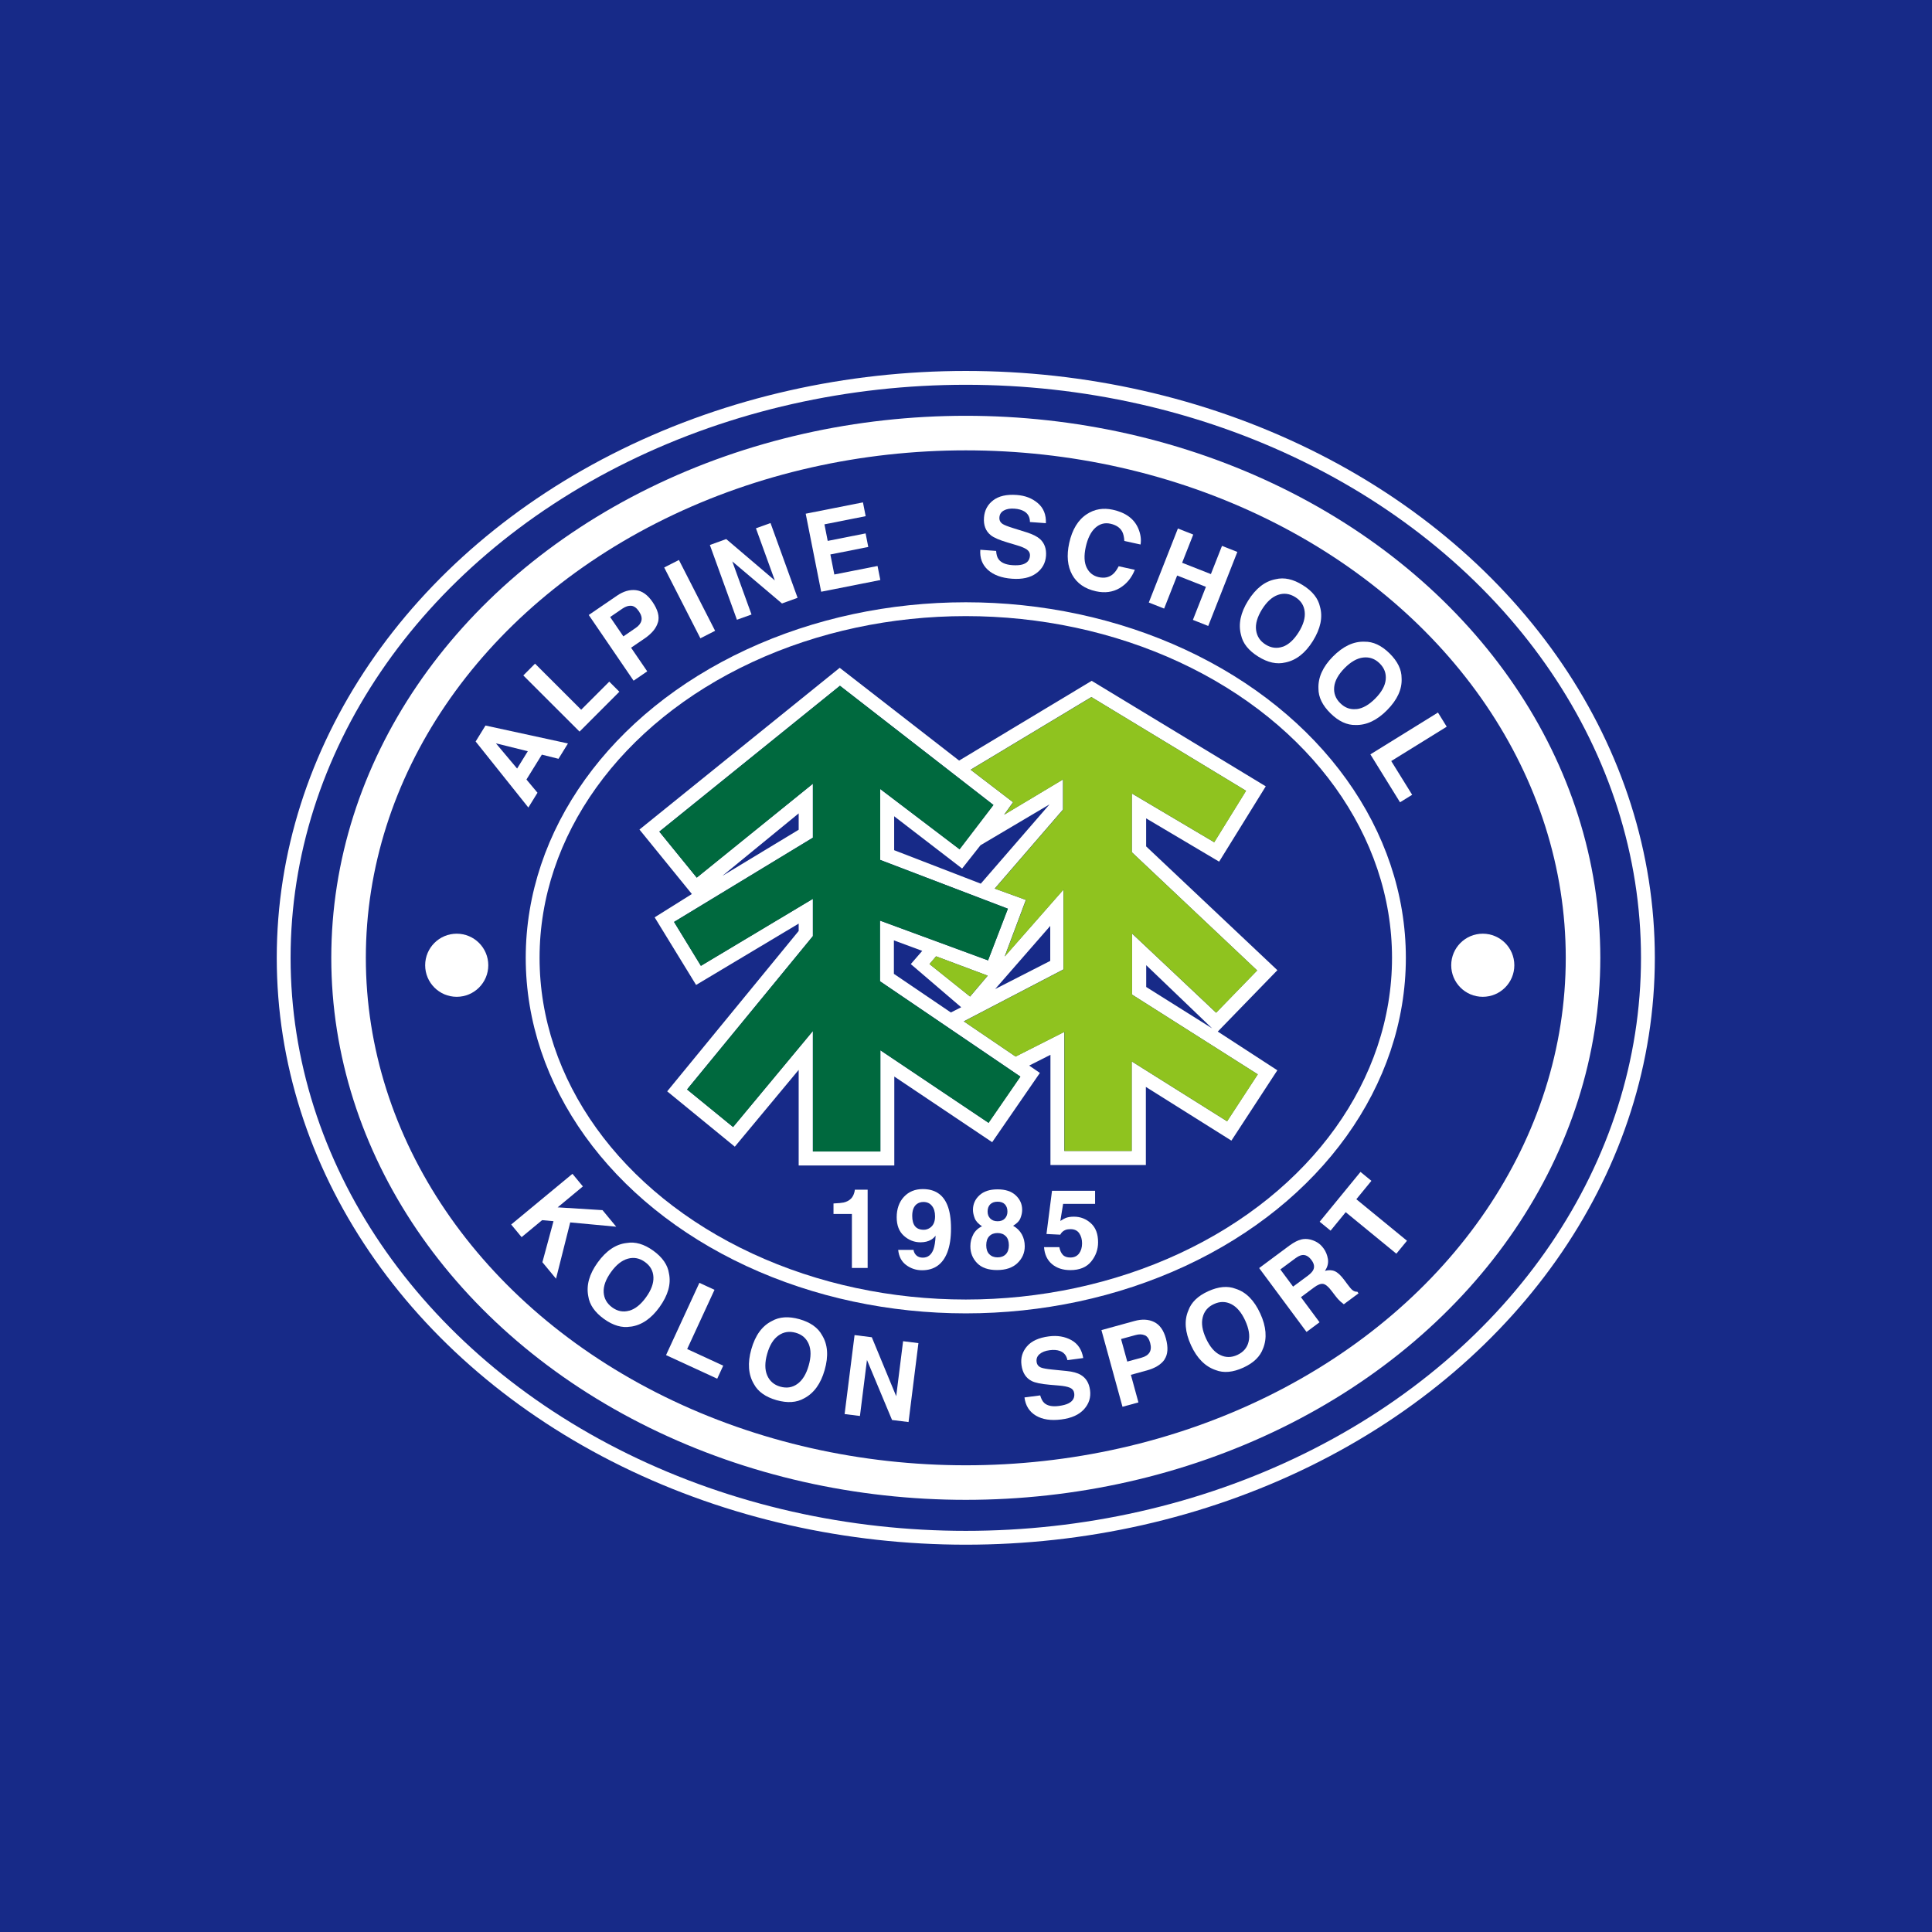
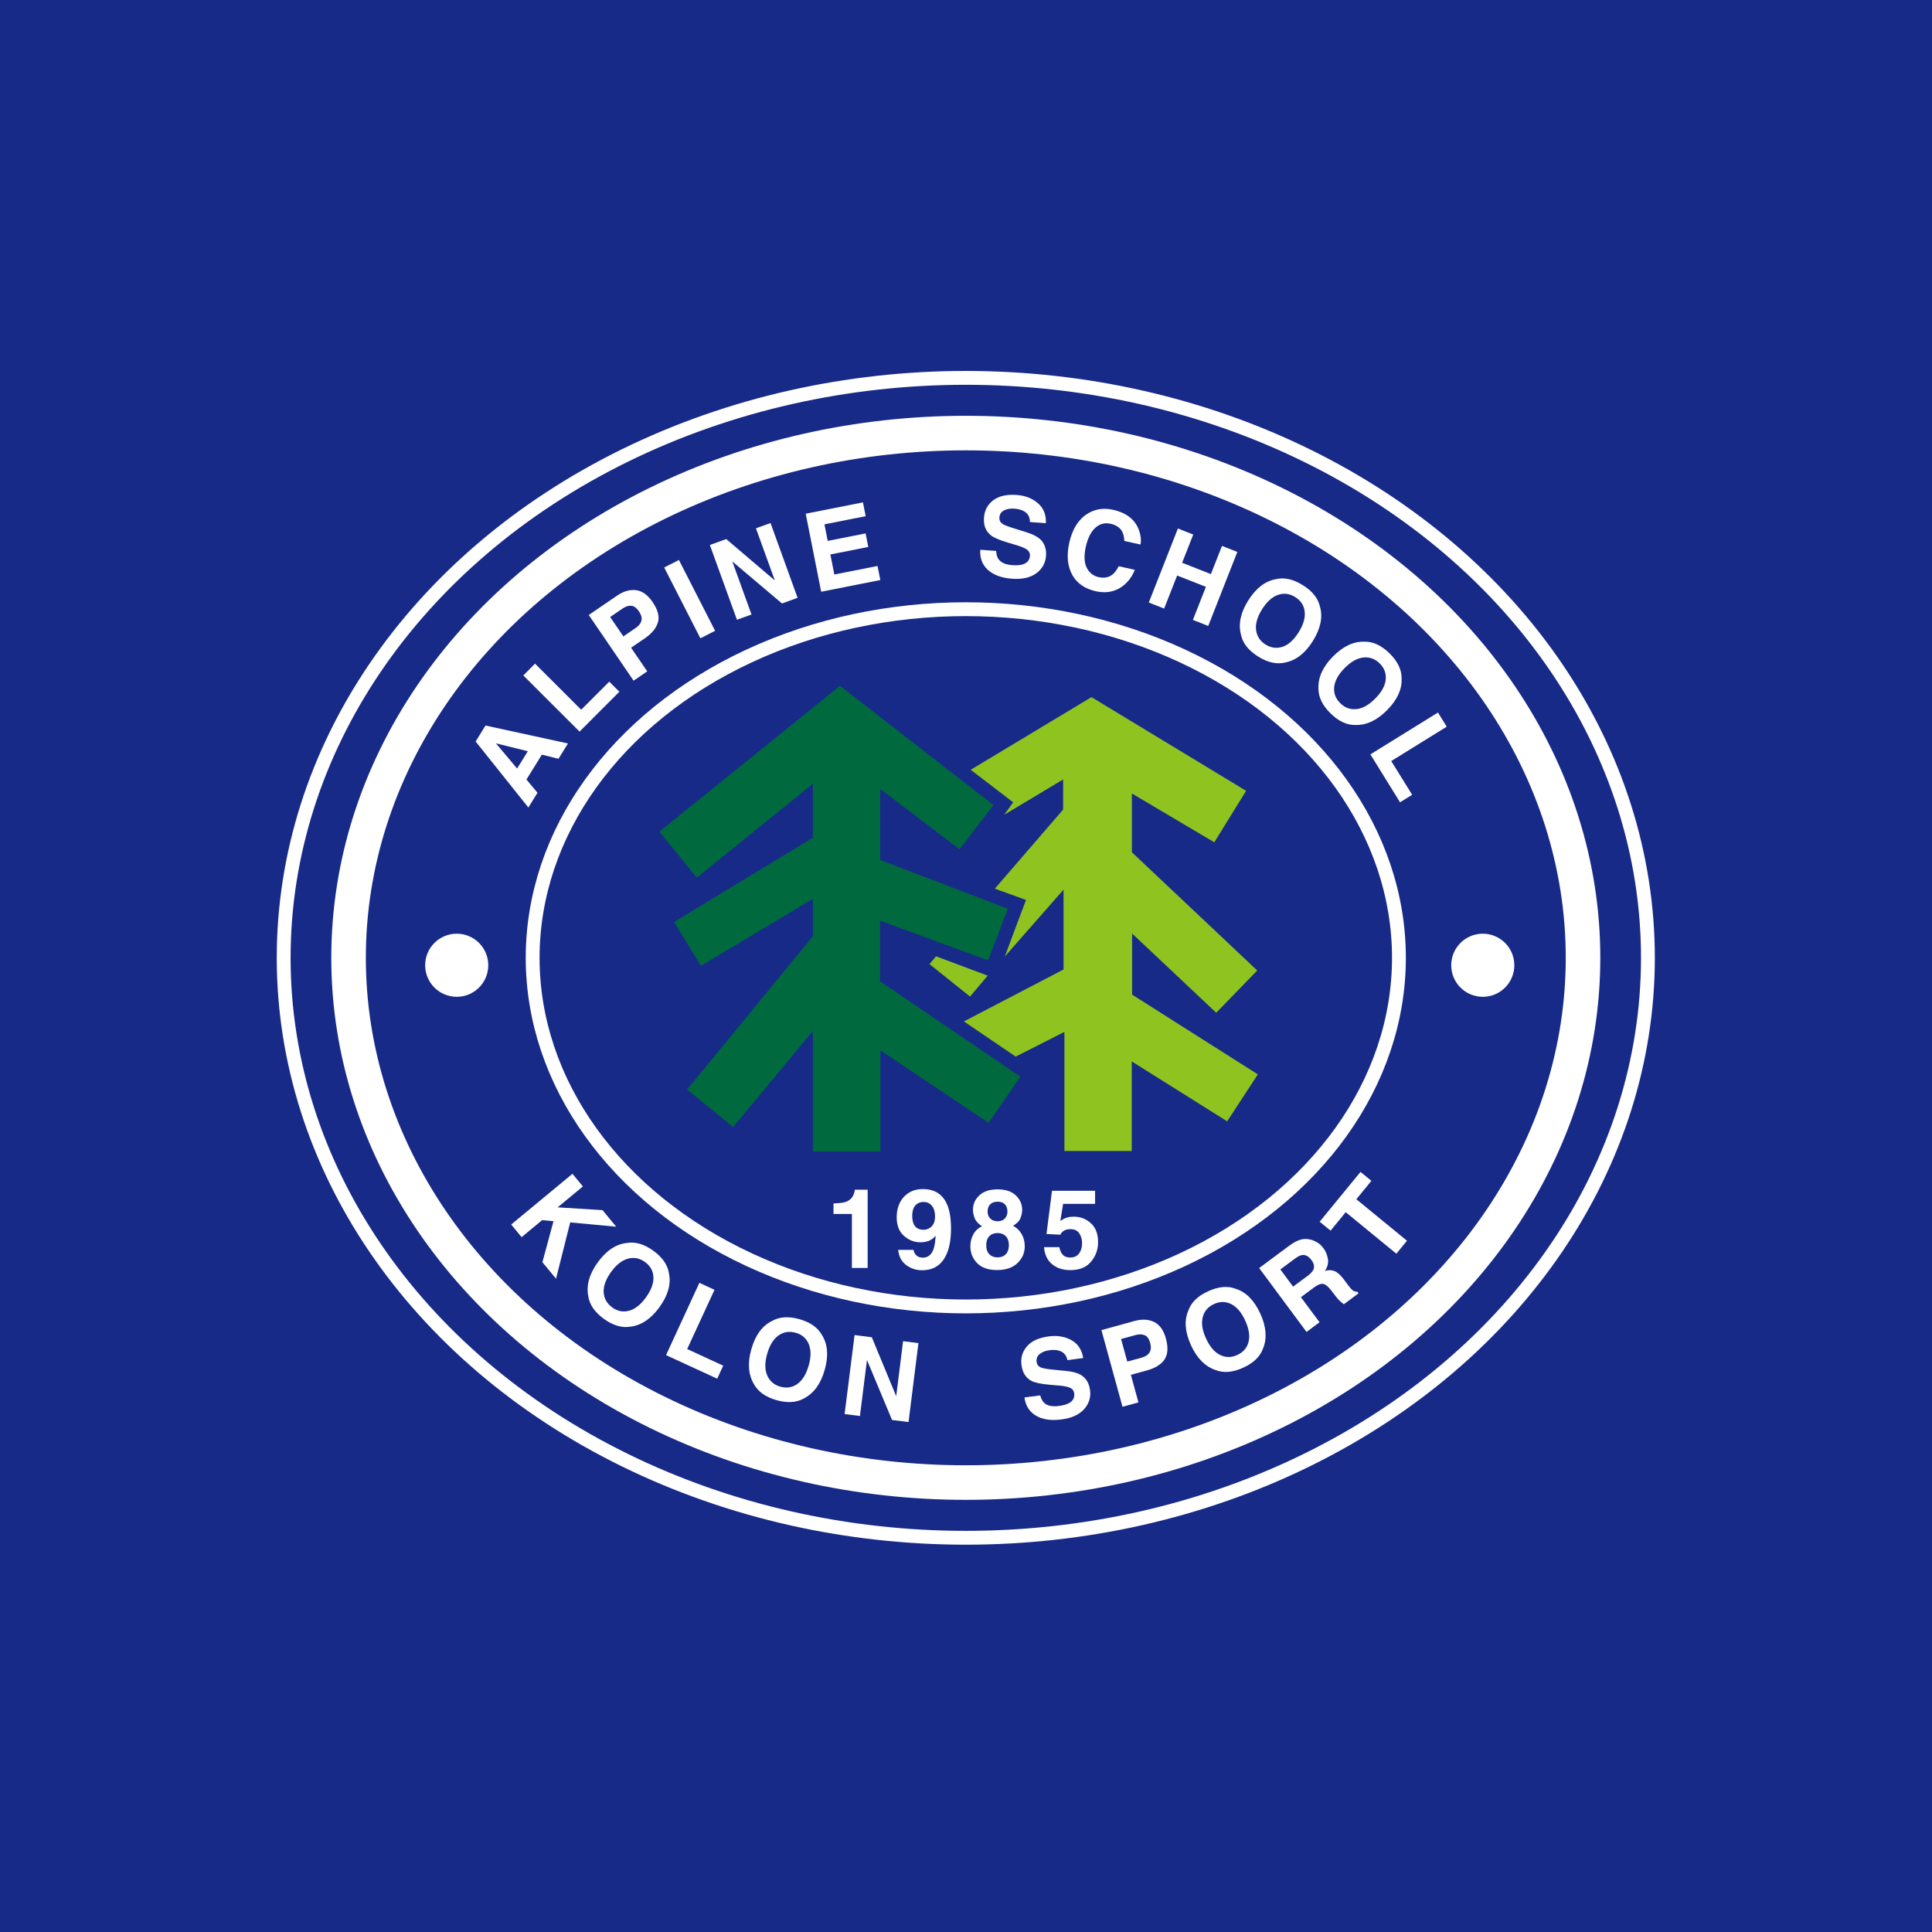
<svg xmlns="http://www.w3.org/2000/svg" id="_레이어_1" data-name="레이어 1" viewBox="0 0 283.46 283.46">
  <defs>
    <style>
      .cls-1 {
        stroke-width: 5.07px;
      }

      .cls-1, .cls-2 {
        fill: none;
        stroke: #fff;
        stroke-miterlimit: 10;
      }

      .cls-2 {
        stroke-width: 2.03px;
      }

      .cls-3 {
        fill: #172a88;
      }

      .cls-3, .cls-4, .cls-5, .cls-6 {
        stroke-width: 0px;
      }

      .cls-4 {
        fill: #8fc31f;
      }

      .cls-5 {
        fill: #fff;
      }

      .cls-6 {
        fill: #00693e;
      }
    </style>
  </defs>
  <rect class="cls-3" x="0" y="0" width="283.46" height="283.46" />
  <g>
-     <path class="cls-5" d="m187.42,142.35l-19.26-18.17v-4.11l10.71,6.35,6.84-11.05-25.54-15.48-19.45,11.7-17.52-13.61-29.38,23.73,7.69,9.46-5.46,3.42,6.08,9.92,15.05-9v1.08l-19.29,23.53,9.92,8.12,9.37-11.27v14.03h14.03v-13.05l14.36,9.63,7-10.16-1.57-1.08,3.12-1.58v16.17h14v-11.46l12.55,7.88,6.74-10.32-8.74-5.68,8.74-9Zm-42.38,22.39c-2.63-1.76-15.88-10.65-15.88-10.65v14.85h-9.9v-17.68s-9.77,11.76-11.71,14.09c-1.81-1.48-4.92-4.02-6.75-5.51,2.28-2.77,18.46-22.5,18.46-22.5v-5.47l-16.43,9.83-3.94-6.44,20.37-12.36v-7.92l-17.04,13.78c-1.9-2.35-4.43-5.45-5.49-6.75,2.75-2.22,26.5-21.4,26.5-21.4l22.52,17.49-4.97,6.5-11.65-8.85v10.41l18.74,7.16-2.91,7.58-15.87-5.84v8.89s20.38,13.84,20.6,13.99c-1.3,1.9-3.38,4.91-4.67,6.78Zm-39.01-36.27l11.15-9.13v2.4l-11.15,6.74Zm47.95-10.45l-10.08,11.63-12.71-4.91v-4.98l9.97,7.67,2.7-3.42,10.12-5.99Zm-12.95,29.76l-1.52.77-8.36-5.67v-4.91l4.16,1.54-1.68,1.94,7.39,6.33Zm-4.66-6.33l.97-1.14,7.58,2.84-2.59,3.06-5.95-4.76Zm48.16,16.17l-4.5,6.89-14-8.79v13.14h-9.88v-17.47l-7.15,3.62-7.6-5.16,14.62-7.62v-11.71l-8.62,9.81,3.11-8.3-4.57-1.66,10.02-11.6v-4.42l-8.64,5.18,1.31-1.83-6.23-4.77c4.6-2.77,16.2-9.74,17.72-10.66,1.82,1.11,19.75,11.98,22.69,13.75-1.26,2.03-3.44,5.57-4.67,7.55-2.44-1.45-12.09-7.16-12.09-7.16v8.62s15.8,14.92,18.39,17.35c-1.67,1.72-4.53,4.66-6.02,6.2-1.38-1.32-12.34-11.62-12.34-11.62v8.96l18.43,11.69Zm-38.54-12.49l8.1-9.28v5.13l-8.1,4.14Zm31.85,5.75l-9.67-6.07v-3.2l9.67,9.27Z" />
    <path class="cls-6" d="m129.1,135.07l15.87,5.84,2.91-7.58-18.74-7.16v-10.41l11.65,8.85,4.97-6.5-22.52-17.49s-23.76,19.18-26.5,21.4c1.06,1.3,3.58,4.4,5.49,6.75l17.04-13.78v7.92l-20.37,12.36,3.94,6.44,16.43-9.83v5.47s-16.18,19.73-18.46,22.5c1.83,1.49,4.93,4.03,6.75,5.51,1.93-2.33,11.71-14.09,11.71-14.09v17.68h9.9v-14.85s13.25,8.89,15.88,10.65c1.29-1.87,3.37-4.88,4.67-6.78-.22-.15-20.6-13.99-20.6-13.99v-8.89Z" />
    <path class="cls-4" d="m166.1,145.93v-8.96s10.96,10.3,12.34,11.62c1.49-1.54,4.35-4.48,6.02-6.2-2.59-2.43-18.39-17.35-18.39-17.35v-8.62s9.65,5.71,12.09,7.16c1.23-1.98,3.42-5.52,4.67-7.55-2.94-1.78-20.87-12.65-22.69-13.75-1.52.92-13.11,7.89-17.72,10.66l6.23,4.77-1.31,1.83,8.64-5.18v4.42l-10.02,11.6,4.57,1.66-3.11,8.3,8.62-9.81v11.71l-14.62,7.62,7.6,5.16,7.15-3.62v17.47h9.88v-13.14l14,8.79,4.5-6.89-18.43-11.69Zm-21.18-2.78l-7.58-2.84-.97,1.14,5.95,4.76,2.59-3.06Z" />
  </g>
  <ellipse class="cls-2" cx="141.7" cy="140.53" rx="63.55" ry="51.15" />
  <g>
    <path class="cls-5" d="m83.99,172.22l1.53,1.85-3.7,3.07,6.58.41,2.01,2.43-6.75-.63-2.08,8.26-2-2.42,1.63-6.02-1.67-.15-3.01,2.49-1.53-1.85,8.99-7.44Z" />
    <path class="cls-5" d="m92.51,194.64c-1.25.22-2.55-.16-3.9-1.13-1.35-.98-2.12-2.09-2.3-3.34-.31-1.6.15-3.24,1.38-4.94,1.25-1.73,2.67-2.69,4.26-2.86,1.25-.22,2.55.16,3.9,1.13,1.35.98,2.12,2.09,2.3,3.34.33,1.56-.14,3.2-1.39,4.94-1.23,1.7-2.64,2.66-4.25,2.87Zm-.2-2.33c.88-.25,1.7-.9,2.47-1.97.77-1.06,1.13-2.05,1.09-2.96-.04-.91-.45-1.65-1.24-2.22s-1.62-.73-2.5-.49c-.88.24-1.71.89-2.48,1.96-.77,1.07-1.13,2.06-1.08,2.97s.47,1.65,1.25,2.22,1.61.73,2.49.48Z" />
    <path class="cls-5" d="m102.62,188.22l2.21,1.02-4.01,8.69,5.29,2.44-.88,1.91-7.51-3.46,4.89-10.6Z" />
    <path class="cls-5" d="m117.98,205.16c-1.1.63-2.45.72-4.05.27-1.6-.46-2.71-1.24-3.31-2.35-.83-1.39-.96-3.1-.39-5.11.58-2.06,1.59-3.44,3.02-4.15,1.1-.63,2.45-.72,4.05-.27,1.6.46,2.71,1.24,3.31,2.35.84,1.35.97,3.06.38,5.11-.57,2.02-1.58,3.4-3.01,4.15Zm-.98-2.12c.74-.53,1.29-1.43,1.65-2.69.36-1.26.36-2.31.01-3.15-.35-.84-.99-1.4-1.92-1.66-.93-.26-1.77-.13-2.52.4s-1.3,1.42-1.66,2.69c-.36,1.26-.36,2.32,0,3.16.36.84,1,1.4,1.93,1.66.93.26,1.76.13,2.5-.4Z" />
    <path class="cls-5" d="m125.37,195.88l2.54.32,3.58,8.65,1.01-8.07,2.25.28-1.45,11.58-2.42-.3-3.68-8.81-1.03,8.22-2.25-.28,1.46-11.58Z" />
    <path class="cls-5" d="m152.61,204.71c.15.52.34.89.6,1.13.46.42,1.18.57,2.15.44.58-.08,1.05-.2,1.39-.37.66-.33.94-.82.86-1.48-.05-.38-.26-.66-.62-.82-.37-.16-.92-.27-1.68-.33l-1.29-.11c-1.27-.11-2.15-.29-2.65-.55-.85-.43-1.35-1.21-1.5-2.35-.14-1.04.13-1.95.8-2.73.67-.79,1.75-1.28,3.23-1.47,1.23-.16,2.33.02,3.29.55.96.53,1.54,1.41,1.74,2.63l-2.32.31c-.13-.69-.51-1.14-1.13-1.36-.41-.14-.9-.18-1.48-.1-.64.08-1.13.28-1.48.58s-.49.68-.43,1.13c.05.41.28.7.69.85.26.1.79.2,1.6.28l2.09.21c.92.09,1.62.28,2.11.58.76.45,1.21,1.19,1.35,2.23.14,1.06-.15,1.99-.88,2.8-.73.81-1.83,1.31-3.33,1.5-1.52.2-2.77.01-3.73-.56-.96-.57-1.53-1.46-1.68-2.67l2.31-.3Z" />
    <path class="cls-5" d="m170.86,199.47c-.51.73-1.37,1.26-2.6,1.6l-2.34.64,1.11,4.05-2.34.64-3.09-11.25,4.83-1.33c1.11-.31,2.08-.26,2.9.14s1.4,1.21,1.73,2.42c.36,1.33.29,2.36-.22,3.09Zm-2.91-3.56c-.37-.17-.82-.18-1.35-.03l-2.12.58.91,3.31,2.12-.58c.54-.15.92-.4,1.14-.75s.26-.82.1-1.41-.42-.96-.79-1.13Z" />
    <path class="cls-5" d="m185.32,197.83c-.42,1.19-1.39,2.14-2.91,2.83s-2.86.82-4.04.36c-1.54-.52-2.75-1.73-3.62-3.63-.89-1.94-1.03-3.65-.4-5.11.42-1.19,1.39-2.14,2.91-2.83s2.86-.82,4.04-.36c1.52.48,2.72,1.69,3.61,3.64.87,1.9,1.01,3.61.41,5.11Zm-2.13-.97c.22-.88.05-1.92-.5-3.12-.55-1.19-1.23-1.99-2.04-2.4-.81-.41-1.66-.42-2.54-.01-.88.4-1.43,1.05-1.65,1.94-.23.89-.06,1.93.49,3.12.55,1.19,1.23,2,2.05,2.4.82.41,1.67.41,2.55,0s1.43-1.05,1.64-1.93Z" />
    <path class="cls-5" d="m190.87,181.86c.46-.11.91-.11,1.36,0,.37.09.73.24,1.06.44.33.2.63.49.9.86.33.44.54.97.64,1.56.09.6-.05,1.18-.44,1.74.56-.15,1.05-.13,1.47.06.42.19.87.61,1.36,1.27l.47.63c.32.43.55.71.7.83.23.2.48.29.76.27l.17.24-2.16,1.6c-.21-.16-.38-.3-.5-.41-.25-.23-.47-.47-.68-.75l-.66-.86c-.45-.59-.85-.91-1.2-.97-.35-.05-.79.12-1.34.53l-1.91,1.42,2.73,3.68-1.91,1.42-6.95-9.37,4.48-3.33c.65-.46,1.2-.75,1.66-.85Zm-3.02,4.39l1.87,2.52,2.11-1.56c.42-.31.69-.59.83-.85.24-.45.16-.94-.23-1.47-.42-.57-.88-.82-1.39-.75-.28.04-.63.21-1.03.51l-2.16,1.6Z" />
    <path class="cls-5" d="m199.61,171.94l1.6,1.31-2.21,2.7,7.43,6.09-1.56,1.9-7.43-6.09-2.22,2.71-1.6-1.31,5.99-7.31Z" />
  </g>
  <g>
    <path class="cls-5" d="m69.78,108.8l1.45-2.35,12.1,2.63-1.39,2.25-2.44-.61-2.26,3.65,1.62,1.94-1.34,2.17-7.73-9.68Zm6.09,3.96l1.57-2.54-4.68-1.16,3.11,3.7Z" />
    <path class="cls-5" d="m76.78,99.1l1.72-1.73,6.77,6.76,4.12-4.12,1.48,1.48-5.84,5.85-8.26-8.25Z" />
    <path class="cls-5" d="m96.53,91.3c-.24.86-.89,1.64-1.93,2.36l-2.01,1.37,2.37,3.47-2,1.37-6.58-9.64,4.14-2.83c.95-.65,1.88-.92,2.79-.81.91.11,1.72.69,2.43,1.73.78,1.14,1.04,2.13.8,2.99Zm-3.91-2.42c-.4-.04-.83.1-1.29.41l-1.81,1.24,1.94,2.84,1.81-1.24c.46-.31.74-.67.84-1.08.1-.41-.03-.86-.37-1.36-.34-.5-.71-.77-1.11-.81Z" />
    <path class="cls-5" d="m104.92,92.55l-2.16,1.1-5.31-10.39,2.16-1.1,5.31,10.39Z" />
    <path class="cls-5" d="m104.15,79.96l2.4-.87,7.13,6.07-2.77-7.65,2.14-.77,3.97,10.97-2.29.83-7.29-6.17,2.82,7.79-2.14.77-3.97-10.97Z" />
    <path class="cls-5" d="m127.02,75.73l-6.06,1.2.48,2.43,5.56-1.1.39,1.99-5.56,1.1.58,2.94,6.34-1.25.41,2.06-8.68,1.72-2.27-11.45,8.4-1.66.4,2.03Z" />
    <path class="cls-5" d="m146.15,80.83c.04.54.15.95.36,1.22.37.51,1.04.8,2.02.87.59.04,1.07.01,1.44-.09.71-.19,1.09-.62,1.14-1.27.03-.38-.12-.69-.44-.93-.33-.23-.85-.45-1.58-.66l-1.24-.37c-1.22-.36-2.05-.72-2.49-1.08-.74-.59-1.08-1.46-.99-2.6.08-1.04.52-1.88,1.34-2.51.82-.63,1.97-.9,3.46-.79,1.24.09,2.28.49,3.11,1.21.83.71,1.22,1.69,1.17,2.93l-2.34-.17c0-.7-.27-1.22-.83-1.56-.37-.22-.85-.36-1.43-.4-.64-.05-1.16.04-1.57.27-.4.22-.62.56-.65,1.02-.03.42.14.74.5.97.23.15.74.35,1.51.59l2.01.63c.88.28,1.53.61,1.95.99.65.6.94,1.42.87,2.45-.08,1.06-.55,1.92-1.43,2.56-.87.64-2.06.91-3.56.8-1.53-.11-2.71-.55-3.54-1.3-.83-.76-1.2-1.74-1.11-2.95l2.32.17Z" />
    <path class="cls-5" d="m159.47,75.43c1.12-.74,2.4-.95,3.81-.64,1.9.42,3.15,1.35,3.75,2.8.33.81.43,1.58.31,2.3l-2.38-.52c-.03-.58-.14-1.04-.31-1.37-.32-.59-.89-.97-1.72-1.16-.85-.19-1.59.02-2.24.61-.64.59-1.11,1.53-1.39,2.8-.28,1.28-.23,2.29.14,3.04s.96,1.21,1.76,1.39c.82.18,1.5.04,2.05-.41.3-.24.6-.64.88-1.19l2.37.52c-.48,1.2-1.22,2.09-2.23,2.69-1.01.59-2.17.75-3.48.46-1.62-.36-2.78-1.16-3.48-2.42-.69-1.26-.84-2.81-.44-4.65.44-1.99,1.3-3.41,2.6-4.25Z" />
    <path class="cls-5" d="m168.55,88.4l4.27-10.86,2.25.89-1.63,4.14,4.22,1.66,1.63-4.14,2.25.89-4.27,10.86-2.25-.89,1.91-4.85-4.22-1.66-1.91,4.85-2.25-.89Z" />
    <path class="cls-5" d="m188.57,97.2c-1.23.3-2.55.02-3.97-.87-1.41-.88-2.26-1.94-2.52-3.18-.42-1.57-.07-3.25,1.04-5.02,1.13-1.81,2.48-2.86,4.05-3.15,1.23-.3,2.55-.02,3.97.87,1.42.88,2.26,1.94,2.53,3.18.43,1.53.08,3.2-1.05,5.02-1.11,1.78-2.46,2.83-4.04,3.15Zm-.36-2.31c.86-.31,1.63-1.02,2.33-2.13.69-1.11.99-2.12.88-3.03-.1-.91-.57-1.62-1.39-2.13s-1.66-.62-2.53-.32c-.86.3-1.64,1.01-2.34,2.12-.69,1.12-.99,2.13-.87,3.04s.58,1.62,1.4,2.13,1.66.61,2.52.31Z" />
    <path class="cls-5" d="m198.89,106.37c-1.26.03-2.49-.54-3.68-1.71-1.19-1.17-1.78-2.39-1.77-3.65-.06-1.62.64-3.18,2.11-4.67,1.5-1.52,3.05-2.25,4.64-2.19,1.26-.03,2.49.54,3.68,1.71,1.19,1.17,1.78,2.39,1.77,3.65.09,1.59-.62,3.15-2.12,4.67-1.47,1.49-3.01,2.23-4.63,2.19Zm.16-2.33c.9-.11,1.82-.63,2.74-1.57.92-.93,1.43-1.85,1.52-2.76s-.2-1.7-.89-2.38-1.49-.96-2.4-.86c-.91.1-1.83.63-2.75,1.56-.92.94-1.43,1.86-1.52,2.77-.09.91.21,1.71.9,2.38.69.68,1.48.96,2.39.85Z" />
    <path class="cls-5" d="m210.98,104.55l1.28,2.07-8.14,5.04,3.07,4.95-1.78,1.1-4.35-7.03,9.92-6.14Z" />
  </g>
  <ellipse class="cls-1" cx="141.7" cy="140.53" rx="90.56" ry="76.99" />
  <ellipse class="cls-2" cx="141.7" cy="140.53" rx="100.08" ry="85.09" />
  <circle class="cls-5" cx="217.55" cy="141.62" r="4.63" />
  <circle class="cls-5" cx="67.01" cy="141.62" r="4.63" />
  <g>
    <path class="cls-5" d="m122.29,178.11v-1.54c.71-.03,1.21-.08,1.49-.14.45-.1.82-.3,1.11-.6.19-.21.34-.48.44-.82.06-.21.09-.36.09-.46h1.88v11.48h-2.31v-7.92h-2.7Z" />
    <path class="cls-5" d="m132.62,175.6c.71-.76,1.63-1.14,2.77-1.14,1.75,0,2.95.77,3.59,2.32.37.88.55,2.03.55,3.46s-.18,2.55-.53,3.48c-.68,1.77-1.92,2.65-3.72,2.65-.86,0-1.63-.25-2.32-.76-.69-.51-1.08-1.25-1.18-2.23h2.25c.05.34.2.61.43.82.23.21.54.32.93.32.74,0,1.27-.41,1.57-1.23.16-.45.27-1.12.31-1.99-.21.26-.43.46-.66.59-.42.25-.94.38-1.56.38-.91,0-1.72-.32-2.43-.95-.71-.63-1.06-1.54-1.06-2.73s.35-2.23,1.06-2.99Zm3.8,4.56c.51-.33.77-.89.77-1.7,0-.65-.15-1.16-.46-1.54-.3-.38-.72-.57-1.25-.57-.38,0-.71.11-.99.32-.43.34-.65.91-.65,1.72,0,.68.14,1.19.42,1.53.28.34.7.51,1.28.51.31,0,.6-.09.88-.27Z" />
    <path class="cls-5" d="m142.8,181.1c.29-.52.72-.92,1.28-1.18-.56-.37-.92-.77-1.08-1.2s-.25-.83-.25-1.21c0-.83.31-1.55.94-2.13.63-.59,1.52-.88,2.67-.88s2.04.29,2.67.88c.63.59.94,1.3.94,2.13,0,.37-.08.78-.25,1.21-.17.43-.53.8-1.08,1.12.57.32.99.74,1.28,1.26s.43,1.11.43,1.75c0,.97-.36,1.79-1.07,2.47s-1.72,1.02-3,1.02-2.26-.34-2.92-1.02c-.66-.68-.99-1.5-.99-2.47,0-.64.15-1.23.44-1.75Zm2.35,2.91c.29.31.7.47,1.21.47s.92-.16,1.22-.47c.29-.31.44-.75.44-1.31s-.15-1.03-.45-1.33c-.3-.3-.7-.46-1.21-.46s-.91.15-1.21.46c-.3.3-.45.75-.45,1.33s.15,1,.44,1.31Zm.14-5.23c.26.26.61.4,1.07.4s.82-.13,1.07-.4c.25-.26.38-.6.38-1.02,0-.45-.13-.81-.38-1.07-.25-.26-.61-.38-1.07-.38s-.81.13-1.07.38c-.26.26-.39.61-.39,1.07,0,.42.13.76.39,1.02Z" />
    <path class="cls-5" d="m155.42,182.96c.09.49.26.87.51,1.14s.62.4,1.11.4c.56,0,.98-.2,1.28-.59.29-.39.44-.89.44-1.48s-.14-1.08-.41-1.48c-.27-.4-.7-.61-1.28-.61-.27,0-.51.03-.71.1-.35.13-.62.36-.8.71l-2.02-.1.81-6.34h6.32v1.92h-4.69l-.41,2.51c.35-.23.62-.38.81-.45.33-.12.72-.18,1.19-.18.95,0,1.78.32,2.48.96.71.64,1.06,1.57,1.06,2.79,0,1.06-.34,2.01-1.02,2.84s-1.7,1.25-3.05,1.25c-1.09,0-1.99-.29-2.69-.88-.7-.59-1.09-1.42-1.17-2.49h2.25Z" />
  </g>
</svg>